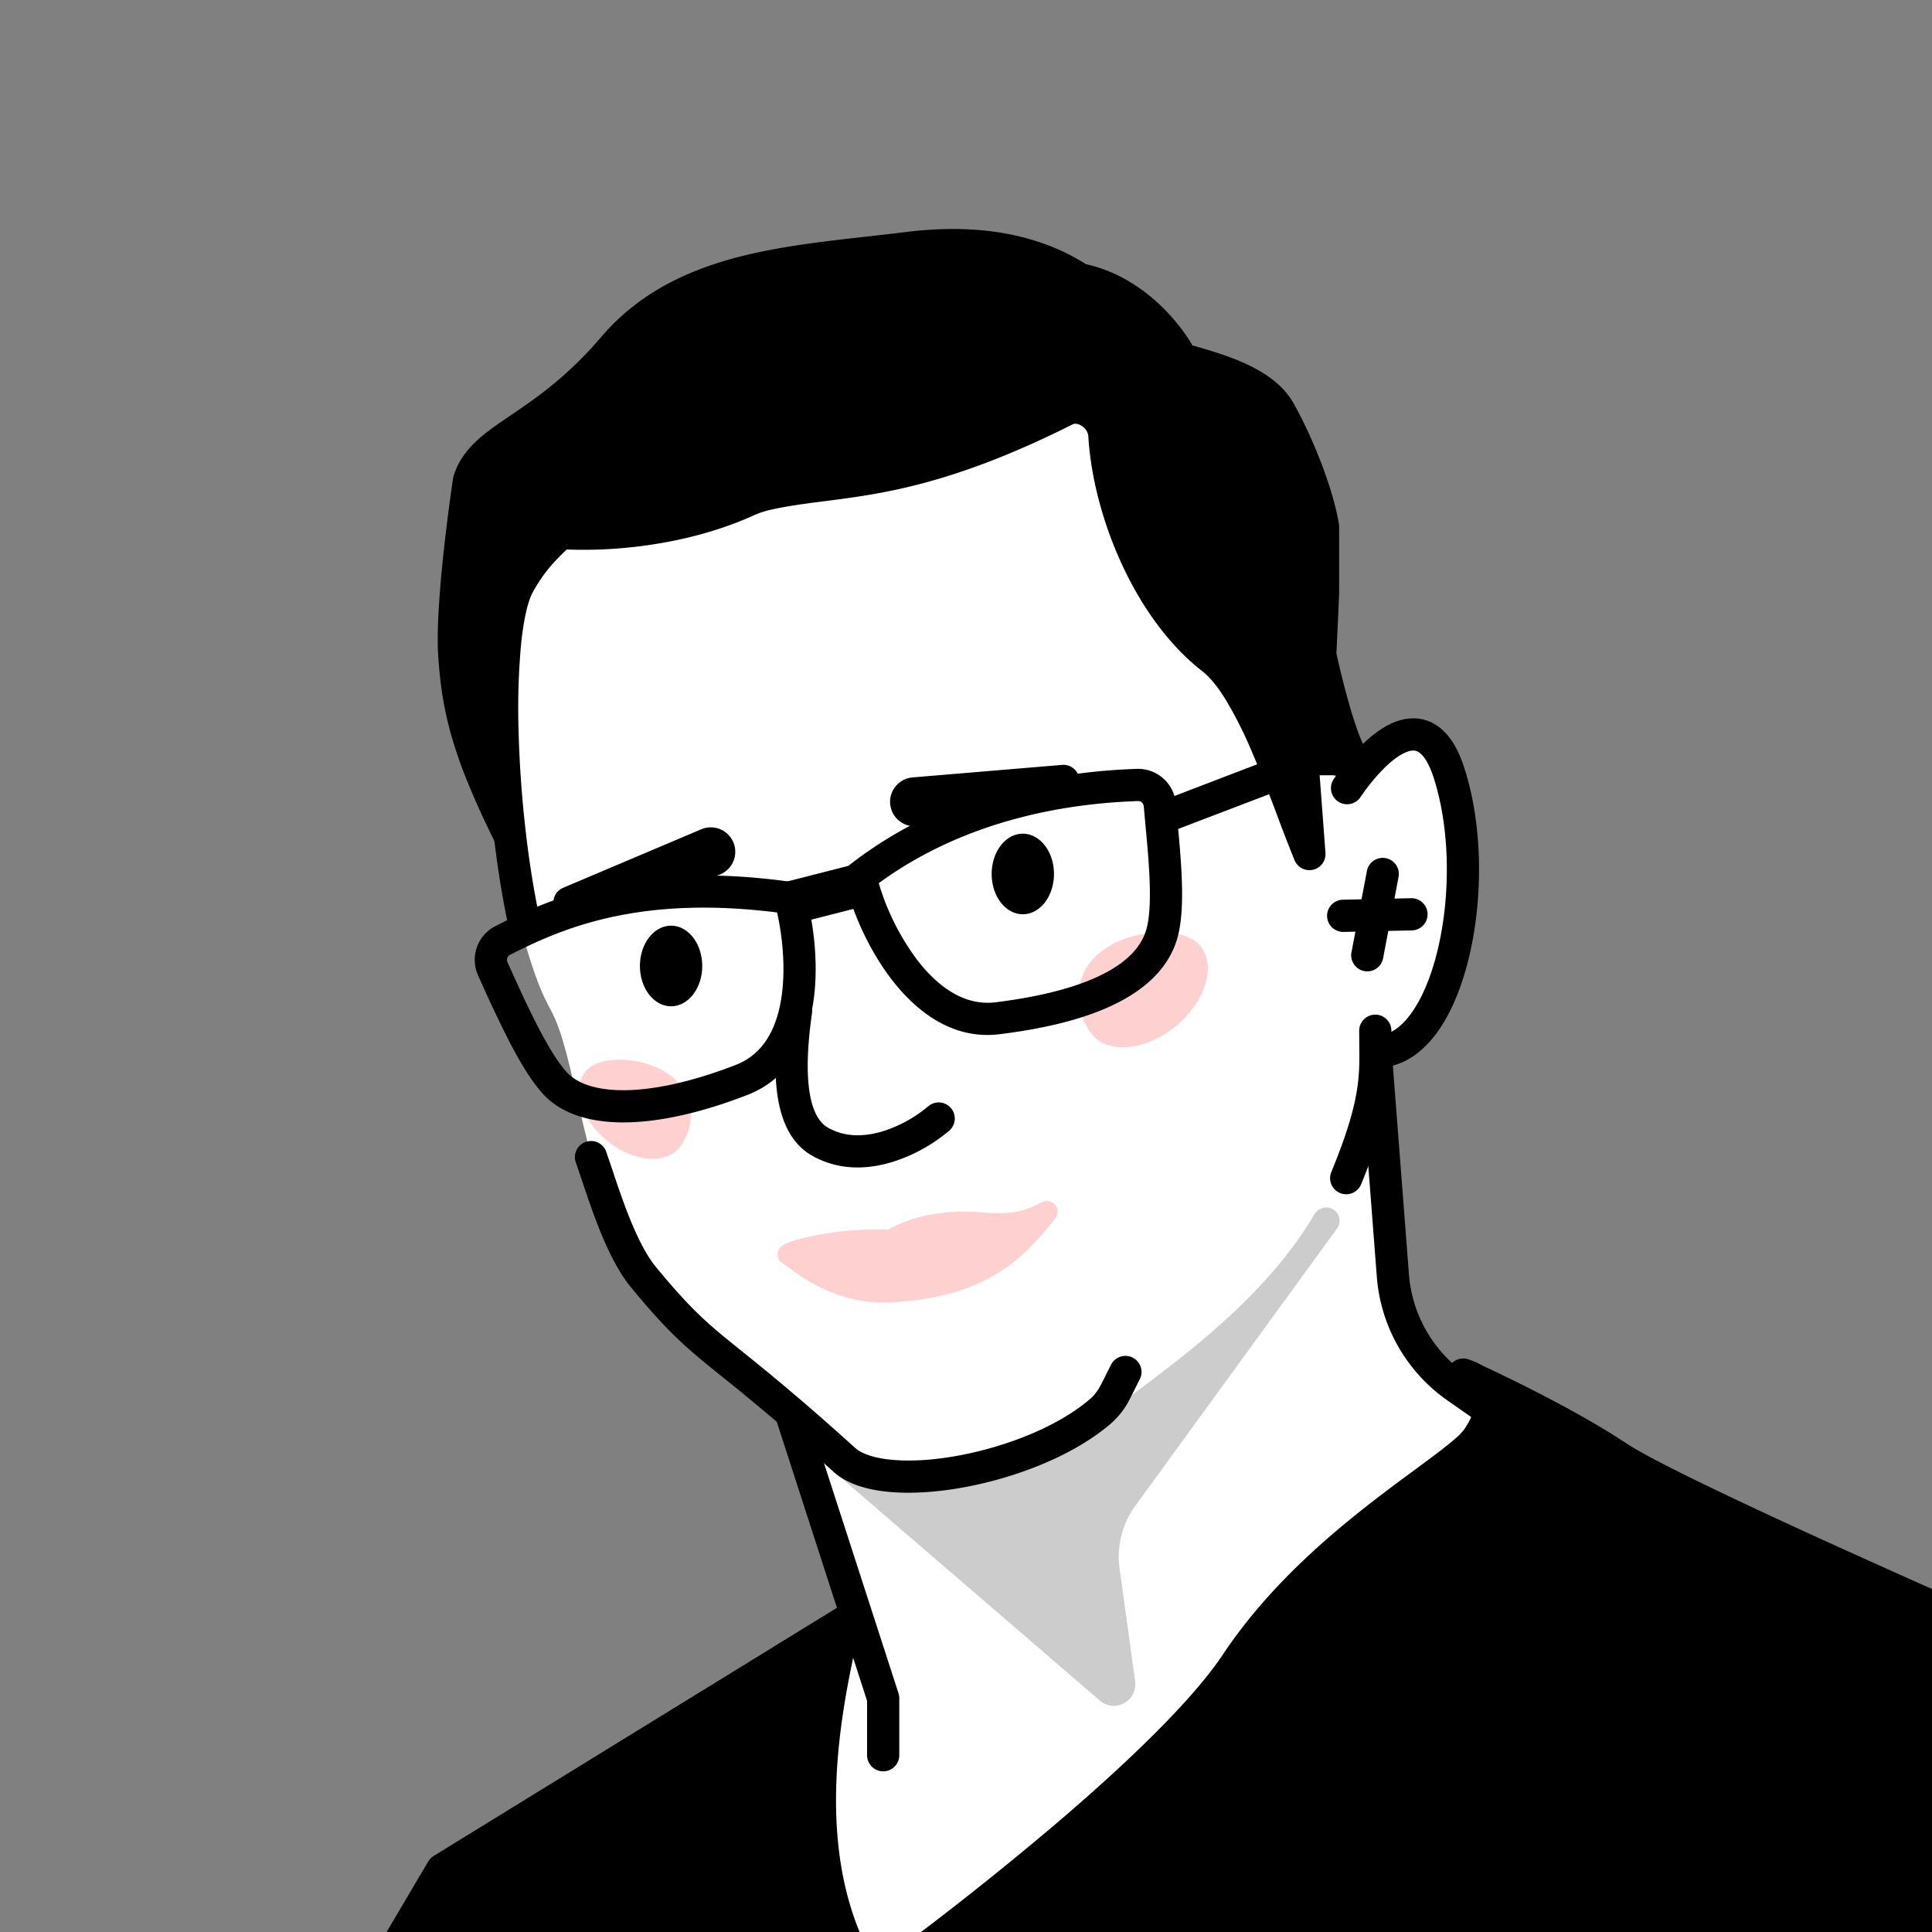
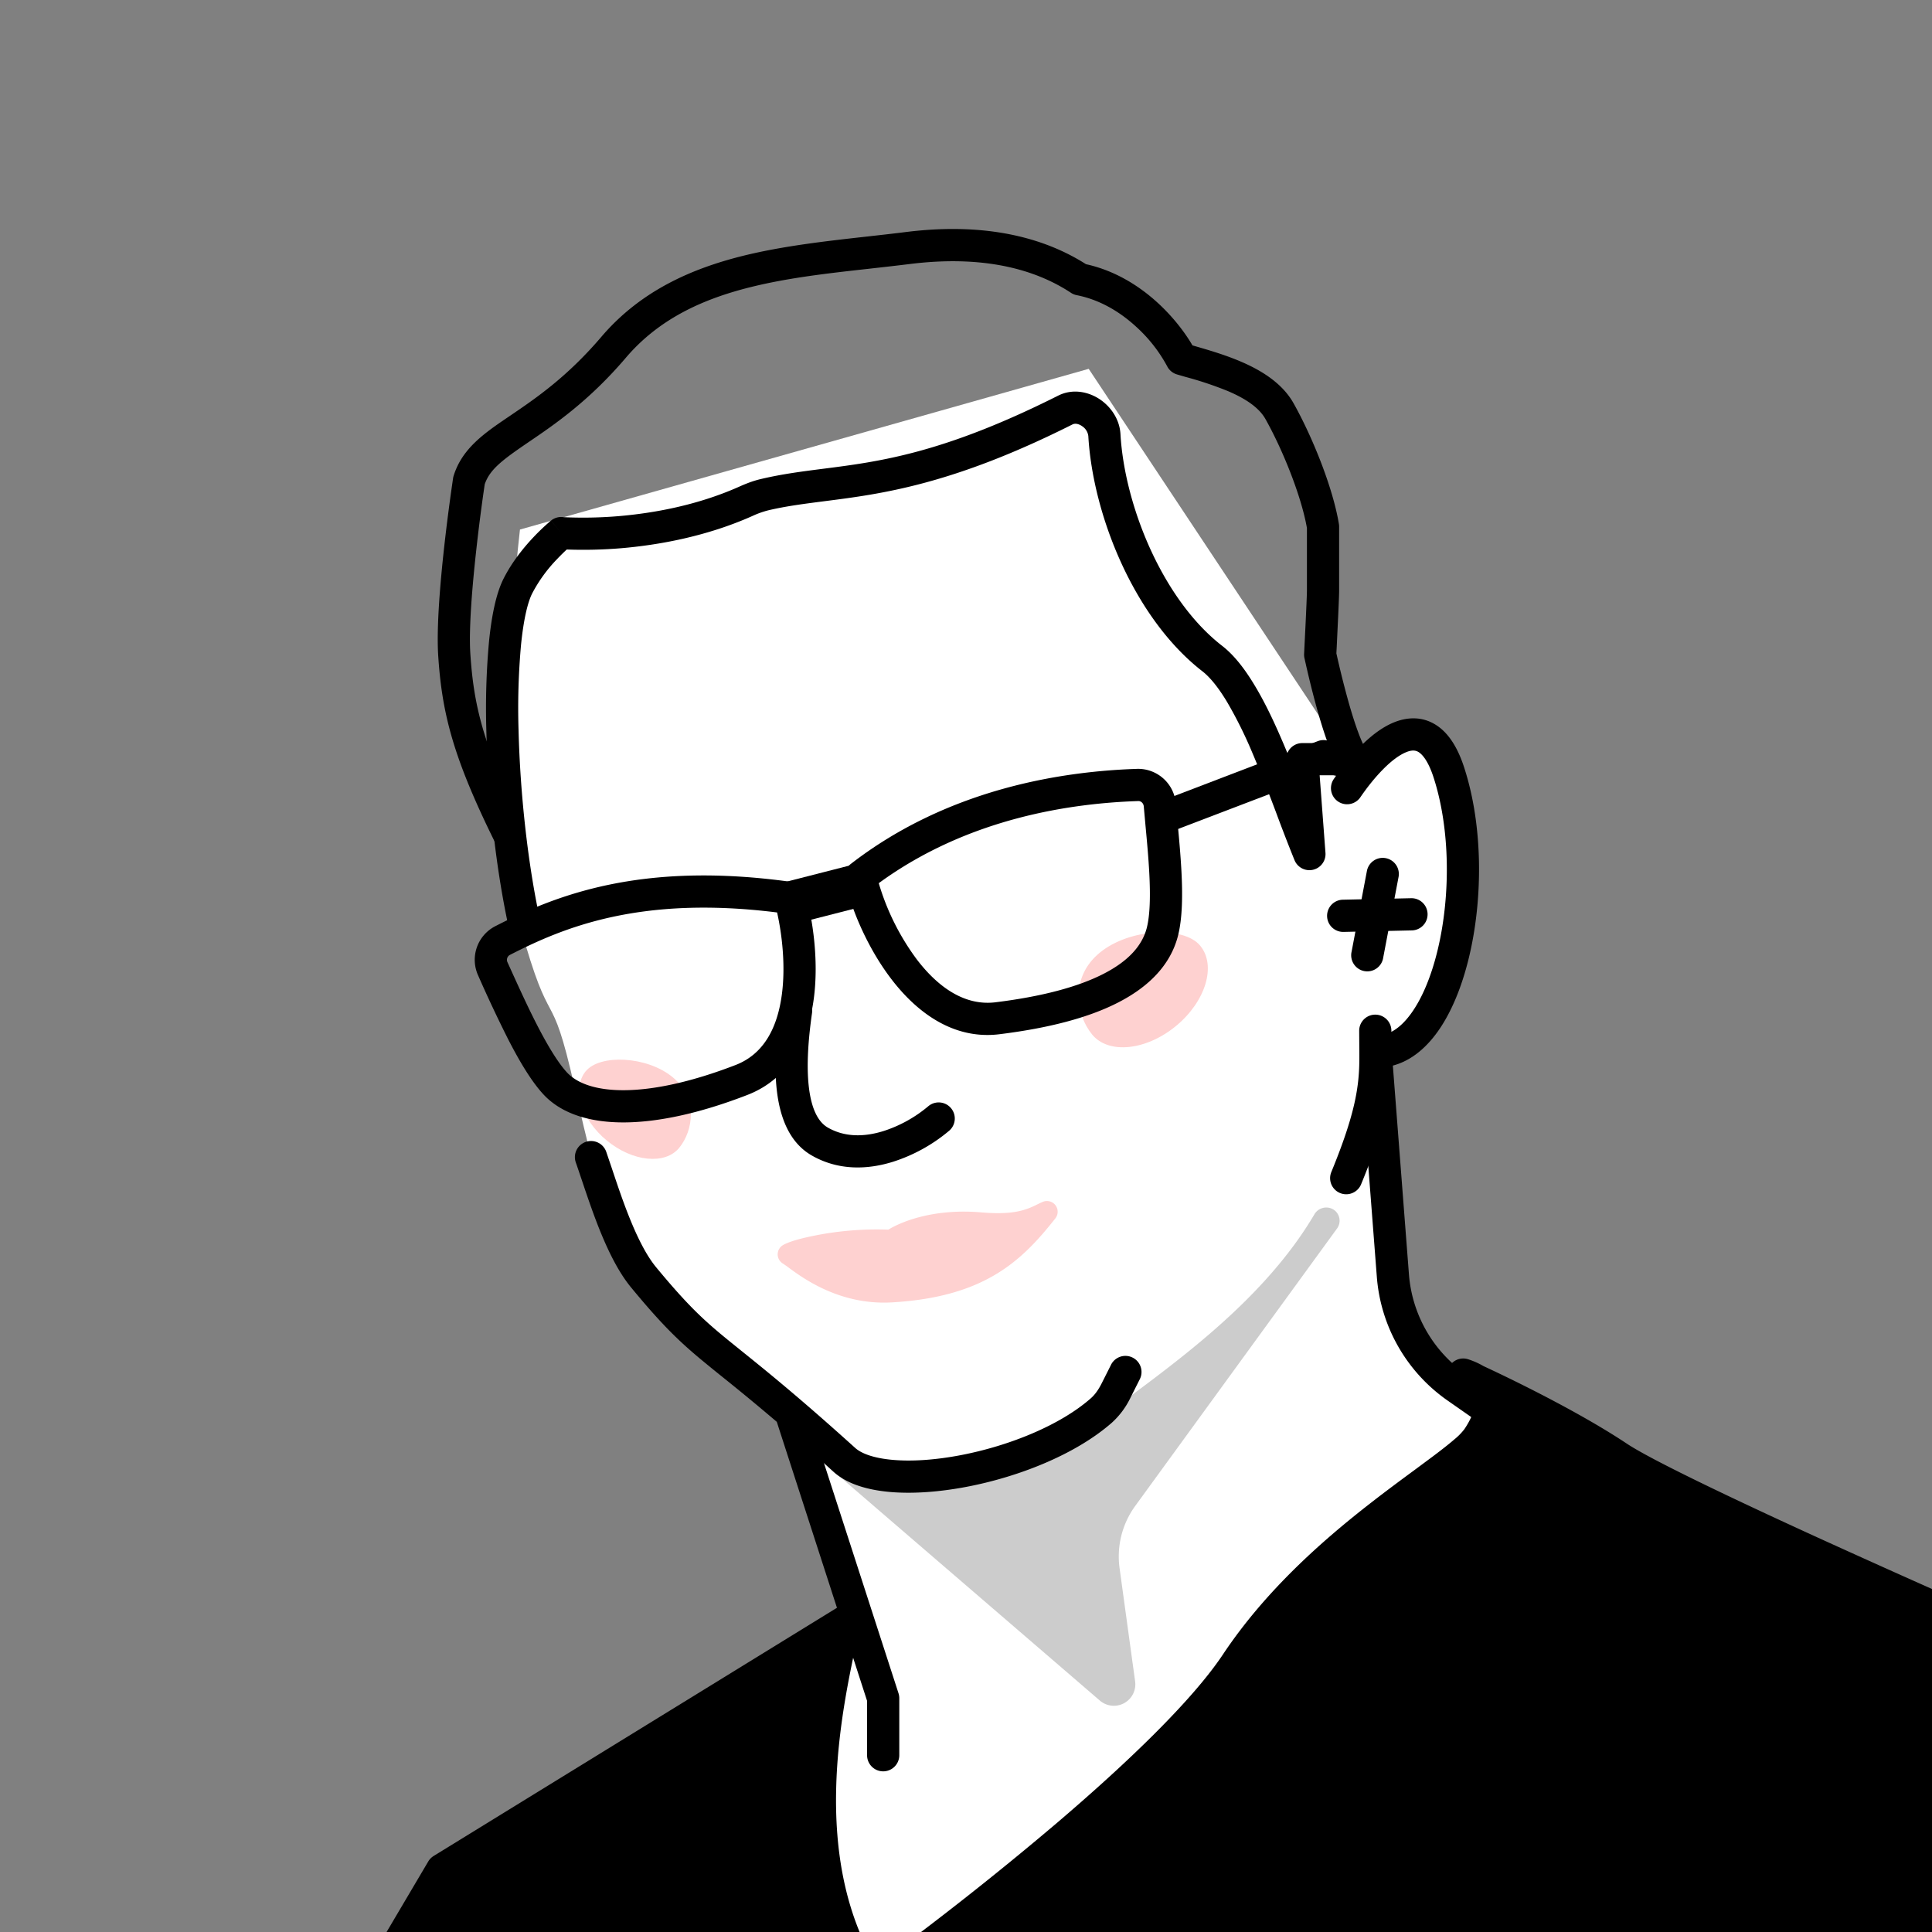
<svg xmlns="http://www.w3.org/2000/svg" width="45" height="45" fill="none">
  <rect width="100%" height="100%" fill="#808080" stroke="none" />
  <g clip-path="url(#a)">
    <path fill="#fff" d="M19.68 48.454c-2.238-2.929-1.206-8.16-.411-10.408l.411-.33-1.38-4.895c-.823-.754-2.865-2.443-3.392-3.167-.658-.905-.946-1.77-1.522-4.32-.576-2.55-.535-1.11-1.275-3.785-.593-2.139-.247-7.034 0-9.215l13.247-3.743 6.335 9.544L32.75 17c.411.027 1.415 1.07 1.25 4-.164 2.93-1.032 3.473-1.731 3.5-.014.85-.23 3.377 0 5.154.23 1.777 1.851 2.852 2.633 3.167v1.934l-15.222 13.7Z" />
    <path fill="#FED1D0" d="M27.957 22.03c.38.463.124 1.302-.572 1.872-.696.57-1.568.657-1.948.193-.38-.464-.517-1.336.18-1.906.695-.57 1.96-.624 2.34-.16Zm-14.314 2.92c-.328.401-.107 1.125.494 1.618.601.493 1.354.567 1.683.167.328-.401.446-1.154-.155-1.647-.601-.493-1.693-.538-2.022-.137Z" />
    <path fill="#000" d="m7.175 48.834 3.123-5.286 9.37-5.766c-.396 1.818-1.329 5.663.64 8.535 2.305-1.662 6.986-5.32 8.488-7.574 1.922-2.883 5.145-4.526 5.625-5.247.405-.608.398-1.072-.046-1.346-.11-.051-.209-.096-.293-.133.113.037.21.082.293.133.826.382 2.293 1.11 3.31 1.788 1.154.77 7.368 3.524 10.33 4.805l-2.402 11.532-38.438-1.441Z" />
    <path fill="#000" fill-rule="evenodd" d="M33.732 31.881a.375.375 0 0 1 .468-.22c.127.042.245.094.351.157.834.387 2.308 1.119 3.342 1.808.264.176.845.482 1.64.87.788.385 1.762.84 2.795 1.312a337 337 0 0 0 5.836 2.591c.164.07.255.247.219.42L45.98 50.352a.375.375 0 0 1-.38.299L7.16 49.208a.375.375 0 0 1-.308-.565l3.123-5.286a.375.375 0 0 1 .126-.128l9.37-5.766a.375.375 0 0 1 .563.399l-.041.188c-.2.911-.484 2.207-.517 3.613-.033 1.385.18 2.843.933 4.116a74.936 74.936 0 0 0 4.201-3.313c1.648-1.405 3.156-2.853 3.874-3.93.994-1.492 2.317-2.653 3.435-3.523.372-.29.729-.553 1.041-.783l.424-.315c.199-.15.363-.278.49-.388a1.42 1.42 0 0 0 .235-.24c.184-.275.236-.465.233-.578-.003-.08-.03-.153-.147-.23l-.266-.12a.375.375 0 0 1-.197-.478Zm1.345 1.022c-.041.269-.17.54-.344.8-.09.135-.224.266-.367.39-.148.129-.33.27-.53.421l-.443.328c-.308.227-.648.478-1.013.763-1.095.852-2.344 1.955-3.272 3.346-.783 1.175-2.366 2.683-4.011 4.086a75.746 75.746 0 0 1-4.269 3.365c.347.486.56.803.67.99.03.052.058.101.078.145a.68.68 0 0 1 .032.078c.006.02.026.083.021.161a.386.386 0 0 1-.31.353.389.389 0 0 1-.256-.04h-.002a.65.65 0 0 1-.133-.097c-.217-.198-.725-.822-1.089-1.347a.375.375 0 0 1-.02-.393c-.897-1.46-1.128-3.111-1.093-4.607.027-1.152.214-2.232.39-3.083l-8.543 5.257-2.755 4.663 37.493 1.406 2.275-10.922a336.726 336.726 0 0 1-5.57-2.476 126.244 126.244 0 0 1-2.811-1.32c-.787-.384-1.415-.71-1.728-.92-.7-.467-1.627-.962-2.4-1.347ZM21.444 47.447l-.003-.002c.002 0 .003.001.003.002Zm-7.8-20.85a.375.375 0 0 1 .477.232l.13.383c.119.356.244.73.387 1.091.196.496.407.925.643 1.212.74.895 1.11 1.235 1.681 1.701l.323.261c.56.451 1.333 1.073 2.634 2.248.146.132.44.243.896.28.443.037.98-.001 1.548-.109 1.145-.217 2.331-.7 3.042-1.325.1-.087.183-.206.257-.354l.21-.417a.375.375 0 1 1 .67.336l-.21.417a1.89 1.89 0 0 1-.432.582c-.847.744-2.177 1.267-3.397 1.498-.615.116-1.223.163-1.748.12-.512-.042-1.01-.173-1.34-.471a53.589 53.589 0 0 0-2.6-2.22 35.219 35.219 0 0 1-.327-.265c-.61-.497-1.015-.872-1.785-1.805-.315-.381-.56-.902-.763-1.414-.15-.381-.285-.783-.406-1.144-.043-.126-.083-.247-.123-.36a.375.375 0 0 1 .233-.477ZM25.197 9.921c-.095-.062-.172-.058-.215-.036-2.802 1.409-4.454 1.62-5.78 1.789-.463.06-.887.113-1.306.212a2.112 2.112 0 0 0-.372.133c-1.093.487-2.214.678-3.054.75a10.636 10.636 0 0 1-1.269.03c-.06.055-.14.133-.23.228a3.446 3.446 0 0 0-.575.794c-.109.216-.202.622-.26 1.196A16.45 16.45 0 0 0 12.078 17c.036 1.478.217 3.157.519 4.512a.375.375 0 0 1-.732.163c-.315-1.411-.5-3.14-.537-4.657a17.12 17.12 0 0 1 .062-2.075c.059-.588.162-1.11.335-1.457.2-.399.478-.738.7-.973a5.07 5.07 0 0 1 .398-.379l.008-.006.002-.002h.001l.236.291-.236-.292a.381.381 0 0 1 .268-.082h.003l.016.002.068.004a9.866 9.866 0 0 0 1.219-.027c.789-.067 1.82-.245 2.811-.687.15-.067.32-.135.506-.178.495-.117.961-.176 1.452-.239 1.308-.167 2.79-.356 5.468-1.702.341-.172.707-.09.965.08.257.17.468.463.488.817.046.811.285 1.775.696 2.677.412.903.982 1.717 1.67 2.251.29.224.54.557.76.924.224.37.431.802.622 1.245.047.108.094.219.14.331a.374.374 0 0 1 .347-.233h1.048a.375.375 0 0 1 0 .75h-.644l.136 1.81a.375.375 0 0 1-.72.17 41.251 41.251 0 0 1-.384-.988 35.88 35.88 0 0 0-.611-1.543 9.906 9.906 0 0 0-.576-1.155c-.201-.335-.396-.577-.578-.718-.812-.631-1.448-1.557-1.893-2.533-.445-.977-.71-2.032-.762-2.946a.32.32 0 0 0-.152-.233Z" clip-rule="evenodd" />
    <path fill="#000" fill-rule="evenodd" d="M18.1 21.253c-3.206-.402-4.992.358-6.226.99a.13.13 0 0 0-.054.169l.053.117c.186.41.398.879.62 1.314.248.485.492.894.707 1.13.225.248.655.424 1.341.42.68-.004 1.557-.187 2.595-.588.659-.256.974-.872 1.076-1.65.087-.668.004-1.384-.112-1.902Zm-6.568.322c1.364-.698 3.368-1.533 6.922-1.031.148.02.27.127.309.27.162.584.311 1.533.193 2.438-.118.902-.52 1.854-1.55 2.252-1.09.422-2.06.634-2.86.639-.792.005-1.473-.195-1.901-.666-.288-.316-.57-.803-.82-1.292a31.563 31.563 0 0 1-.688-1.464.88.88 0 0 1 .395-1.146Zm8.936-1.004c2.103-1.537 4.524-1.863 6.047-1.913.053-.002.12.043.126.129l.042.465c.033.352.067.722.086 1.083.028.531.018.985-.06 1.284-.105.398-.413.759-1.001 1.061-.592.305-1.432.53-2.52.665-.702.087-1.324-.33-1.835-1a5.668 5.668 0 0 1-.885-1.774Zm6.022-2.663c-1.636.054-4.347.413-6.676 2.217a.375.375 0 0 0-.137.374c.13.609.5 1.54 1.08 2.3.574.754 1.428 1.426 2.523 1.29 1.13-.14 2.069-.38 2.77-.742.706-.363 1.207-.866 1.384-1.537.11-.422.112-.98.084-1.514-.02-.377-.056-.773-.09-1.132a50.974 50.974 0 0 1-.04-.44.882.882 0 0 0-.898-.816Z" clip-rule="evenodd" />
    <path fill="#000" fill-rule="evenodd" d="M30.693 17.263a.374.374 0 0 1 .22-.015l.682.163a.375.375 0 1 1-.174.73l-.569-.136-3.45 1.318a.375.375 0 1 1-.267-.7l3.558-1.36Zm-10.207 3.751-2.15.55-.249-.969 2.15-.55.249.969Z" clip-rule="evenodd" />
    <path fill="#000" fill-rule="evenodd" d="M32.214 17.919c-.19.192-.373.423-.528.65a.375.375 0 0 1-.62-.423c.174-.254.385-.522.615-.755.226-.228.491-.443.778-.562.298-.123.649-.153.977.05.307.19.521.542.67 1.006.44 1.359.436 3.053.11 4.41-.163.68-.413 1.303-.752 1.765-.339.462-.803.806-1.384.806a.375.375 0 1 1 0-.75c.254 0 .52-.145.78-.5.26-.354.478-.873.627-1.495.299-1.246.296-2.798-.094-4.006-.126-.392-.265-.544-.352-.598-.066-.04-.15-.055-.294.005-.156.065-.339.2-.533.397Z" clip-rule="evenodd" />
    <path fill="#000" fill-rule="evenodd" d="M32.03 24.354a.375.375 0 0 1 .403.345l.384 4.983a3.125 3.125 0 0 0 1.324 2.32l.637.445a.375.375 0 0 1-.43.615l-.637-.445a3.875 3.875 0 0 1-1.642-2.877l-.384-4.984a.375.375 0 0 1 .345-.402Zm-13.683 8.332a.375.375 0 0 1 .472.241l2.11 6.516a.377.377 0 0 1 .017.115v1.325a.375.375 0 0 1-.75 0v-1.266l-2.09-6.459a.375.375 0 0 1 .241-.472Zm6.95-26.532c.692.153 1.255.519 1.676.906.366.337.637.701.802.985l.035.01c.31.09.718.206 1.098.37.455.195.952.49 1.22.965.424.754.913 1.942 1.058 2.815a.42.42 0 0 1 .005.062v1.483c0 .116-.017.503-.034.846l-.022.468-.008.155.009.039a21.03 21.03 0 0 0 .243.98c.076.279.163.565.25.802.094.257.17.399.207.441a.375.375 0 0 1-.562.497c-.143-.162-.259-.433-.35-.68-.097-.265-.19-.573-.269-.862a22.301 22.301 0 0 1-.266-1.083l-.004-.018-.002-.006.367-.08-.367.08a.378.378 0 0 1-.008-.098v-.001l.01-.204.023-.465c.017-.355.033-.718.033-.811v-1.451c-.133-.76-.574-1.843-.967-2.54-.143-.256-.448-.468-.862-.645a8.261 8.261 0 0 0-.992-.333l-.206-.06a.375.375 0 0 1-.229-.191 3.45 3.45 0 0 0-.72-.918c-.365-.336-.832-.628-1.386-.737a.376.376 0 0 1-.134-.055c-.676-.445-1.836-.91-3.758-.67-.316.039-.63.074-.942.109-.954.106-1.883.21-2.76.428-1.147.285-2.15.756-2.908 1.646-.861 1.01-1.658 1.552-2.26 1.961-.612.417-.908.636-1.027.986l-.013.09a42.647 42.647 0 0 0-.182 1.425c-.096.861-.178 1.843-.14 2.43.078 1.191.289 2.121 1.23 4.028a.375.375 0 0 1-.672.332c-.975-1.975-1.22-3.001-1.306-4.31-.043-.664.047-1.71.142-2.564a46.94 46.94 0 0 1 .186-1.448l.013-.092.004-.025.001-.008.37.056-.37-.056a.367.367 0 0 1 .013-.055c.197-.64.726-1 1.27-1.369l.059-.04c.59-.4 1.318-.898 2.111-1.828.897-1.051 2.064-1.58 3.299-1.887.929-.23 1.928-.342 2.894-.45.303-.034.602-.067.895-.104 2.046-.256 3.371.22 4.203.75Z" clip-rule="evenodd" />
    <path fill="#FED1D0" d="M20.76 28.895c-.933-.061-2.097.158-2.396.321.261.16 1.097.945 2.396.87 2.08-.121 2.873-.915 3.625-1.862-.285.125-.571.348-1.546.264-1.121-.097-1.853.245-2.079.407Z" />
    <path fill="#FED1D0" fill-rule="evenodd" d="M24.583 28.071a.25.25 0 0 1-.002.308c-.38.48-.79.944-1.382 1.3-.594.357-1.354.594-2.424.656-1.212.07-2.07-.562-2.417-.818a2.052 2.052 0 0 0-.124-.087.25.25 0 0 1 .01-.433c.104-.057.258-.107.427-.15a7.37 7.37 0 0 1 2.02-.206c.331-.202 1.087-.496 2.17-.402.466.04.75.006.945-.046a1.71 1.71 0 0 0 .339-.133c.043-.02.088-.043.14-.065a.25.25 0 0 1 .298.076Zm-.984.667c-.21.023-.464.027-.781-.001-1.065-.092-1.737.236-1.913.361a.25.25 0 0 1-.161.046 6.715 6.715 0 0 0-1.382.075c-.16.024-.31.052-.44.081.401.267 1.006.584 1.824.536 1.008-.059 1.685-.279 2.195-.586.249-.149.462-.321.658-.512Z" clip-rule="evenodd" />
    <path fill="#000" fill-rule="evenodd" d="M32.033 23.633c.207 0 .375.168.375.375l.002.285c.005.358.01.714-.051 1.137-.078.541-.259 1.189-.656 2.154a.375.375 0 0 1-.694-.285c.384-.933.542-1.517.607-1.975.052-.36.048-.646.044-.994l-.002-.322c0-.207.168-.375.375-.375Zm-13.438-.457c.205.03.348.22.318.424-.085.595-.132 1.208-.074 1.713.06.522.22.822.442.95.4.23.854.219 1.296.082a3.087 3.087 0 0 0 1.046-.58.375.375 0 0 1 .493.565 3.833 3.833 0 0 1-1.317.73c-.562.176-1.25.221-1.892-.147-.542-.311-.745-.926-.813-1.513-.07-.603-.011-1.291.077-1.906a.375.375 0 0 1 .424-.318Z" clip-rule="evenodd" />
-     <path fill="#000" d="m31.314 17.555-1.542.622c0-.343 0-1.375-1.35-2.792-1.287-1.35-2.216-2.774-2.488-4.909-.06-.462-.79-.81-1.213-.615-1.388.644-3.609 1.19-5.32 1.462-1.388.22-2.764.803-4.155.995-.695.096-1.275-.016-2.185.203-1.286.308-1.479 4.413-1.414 6.427-.823-1.697-1.093-3.099-1.029-3.699l-.128-.993.32-3.256c.836-1.178 1.268-1.04 2.25-1.733 1.032-.73.835-2.401 6.17-3.237 4.268-.668 5.55-.112 5.98.595 1.285-.206 2.249 1.114 2.57 1.8 2.828.205 2.576 3.4 2.89 4.804v1.338l.643 2.989Z" />
    <path fill="#000" fill-rule="evenodd" d="M33.251 21.288a.375.375 0 0 1-.366.383l-1.591.035a.375.375 0 1 1-.017-.75l1.591-.035a.375.375 0 0 1 .383.367Z" clip-rule="evenodd" />
    <path fill="#000" fill-rule="evenodd" d="M32.276 19.988a.375.375 0 0 1 .299.439l-.357 1.876a.375.375 0 1 1-.736-.14l.356-1.877a.375.375 0 0 1 .438-.298Z" clip-rule="evenodd" />
    <path fill="#000" d="M30.615 28.284c-1.265 2.146-3.535 3.65-4.94 4.727l-1.472.708-2.344.7h-2.27l6.028 5.19a.5.5 0 0 0 .822-.448l-.362-2.636a2 2 0 0 1 .364-1.448l4.702-6.464a.308.308 0 0 0-.07-.431.32.32 0 0 0-.458.102Z" opacity=".2" />
-     <path fill="#000" d="M16.356 22.5c0 .518-.324.938-.725.938-.4 0-.726-.42-.726-.938s.325-.939.726-.939c.4 0 .725.42.725.939Zm8.193-2.144c0 .519-.325.939-.726.939-.4 0-.725-.42-.725-.939 0-.518.324-.938.725-.938.4 0 .726.42.726.938Zm-3.139-1.121 3.443-.69a.37.37 0 0 0-.104-.73l-3.5.293a.57.57 0 1 0 .162 1.127Zm-4.686 1.15-3.369.99a.369.369 0 0 1-.247-.693l3.234-1.37a.57.57 0 1 1 .382 1.073Z" />
  </g>
  <defs>
    <clipPath id="a">
      <path fill="#fff" d="M45 0H0v45h45z" />
    </clipPath>
  </defs>
</svg>